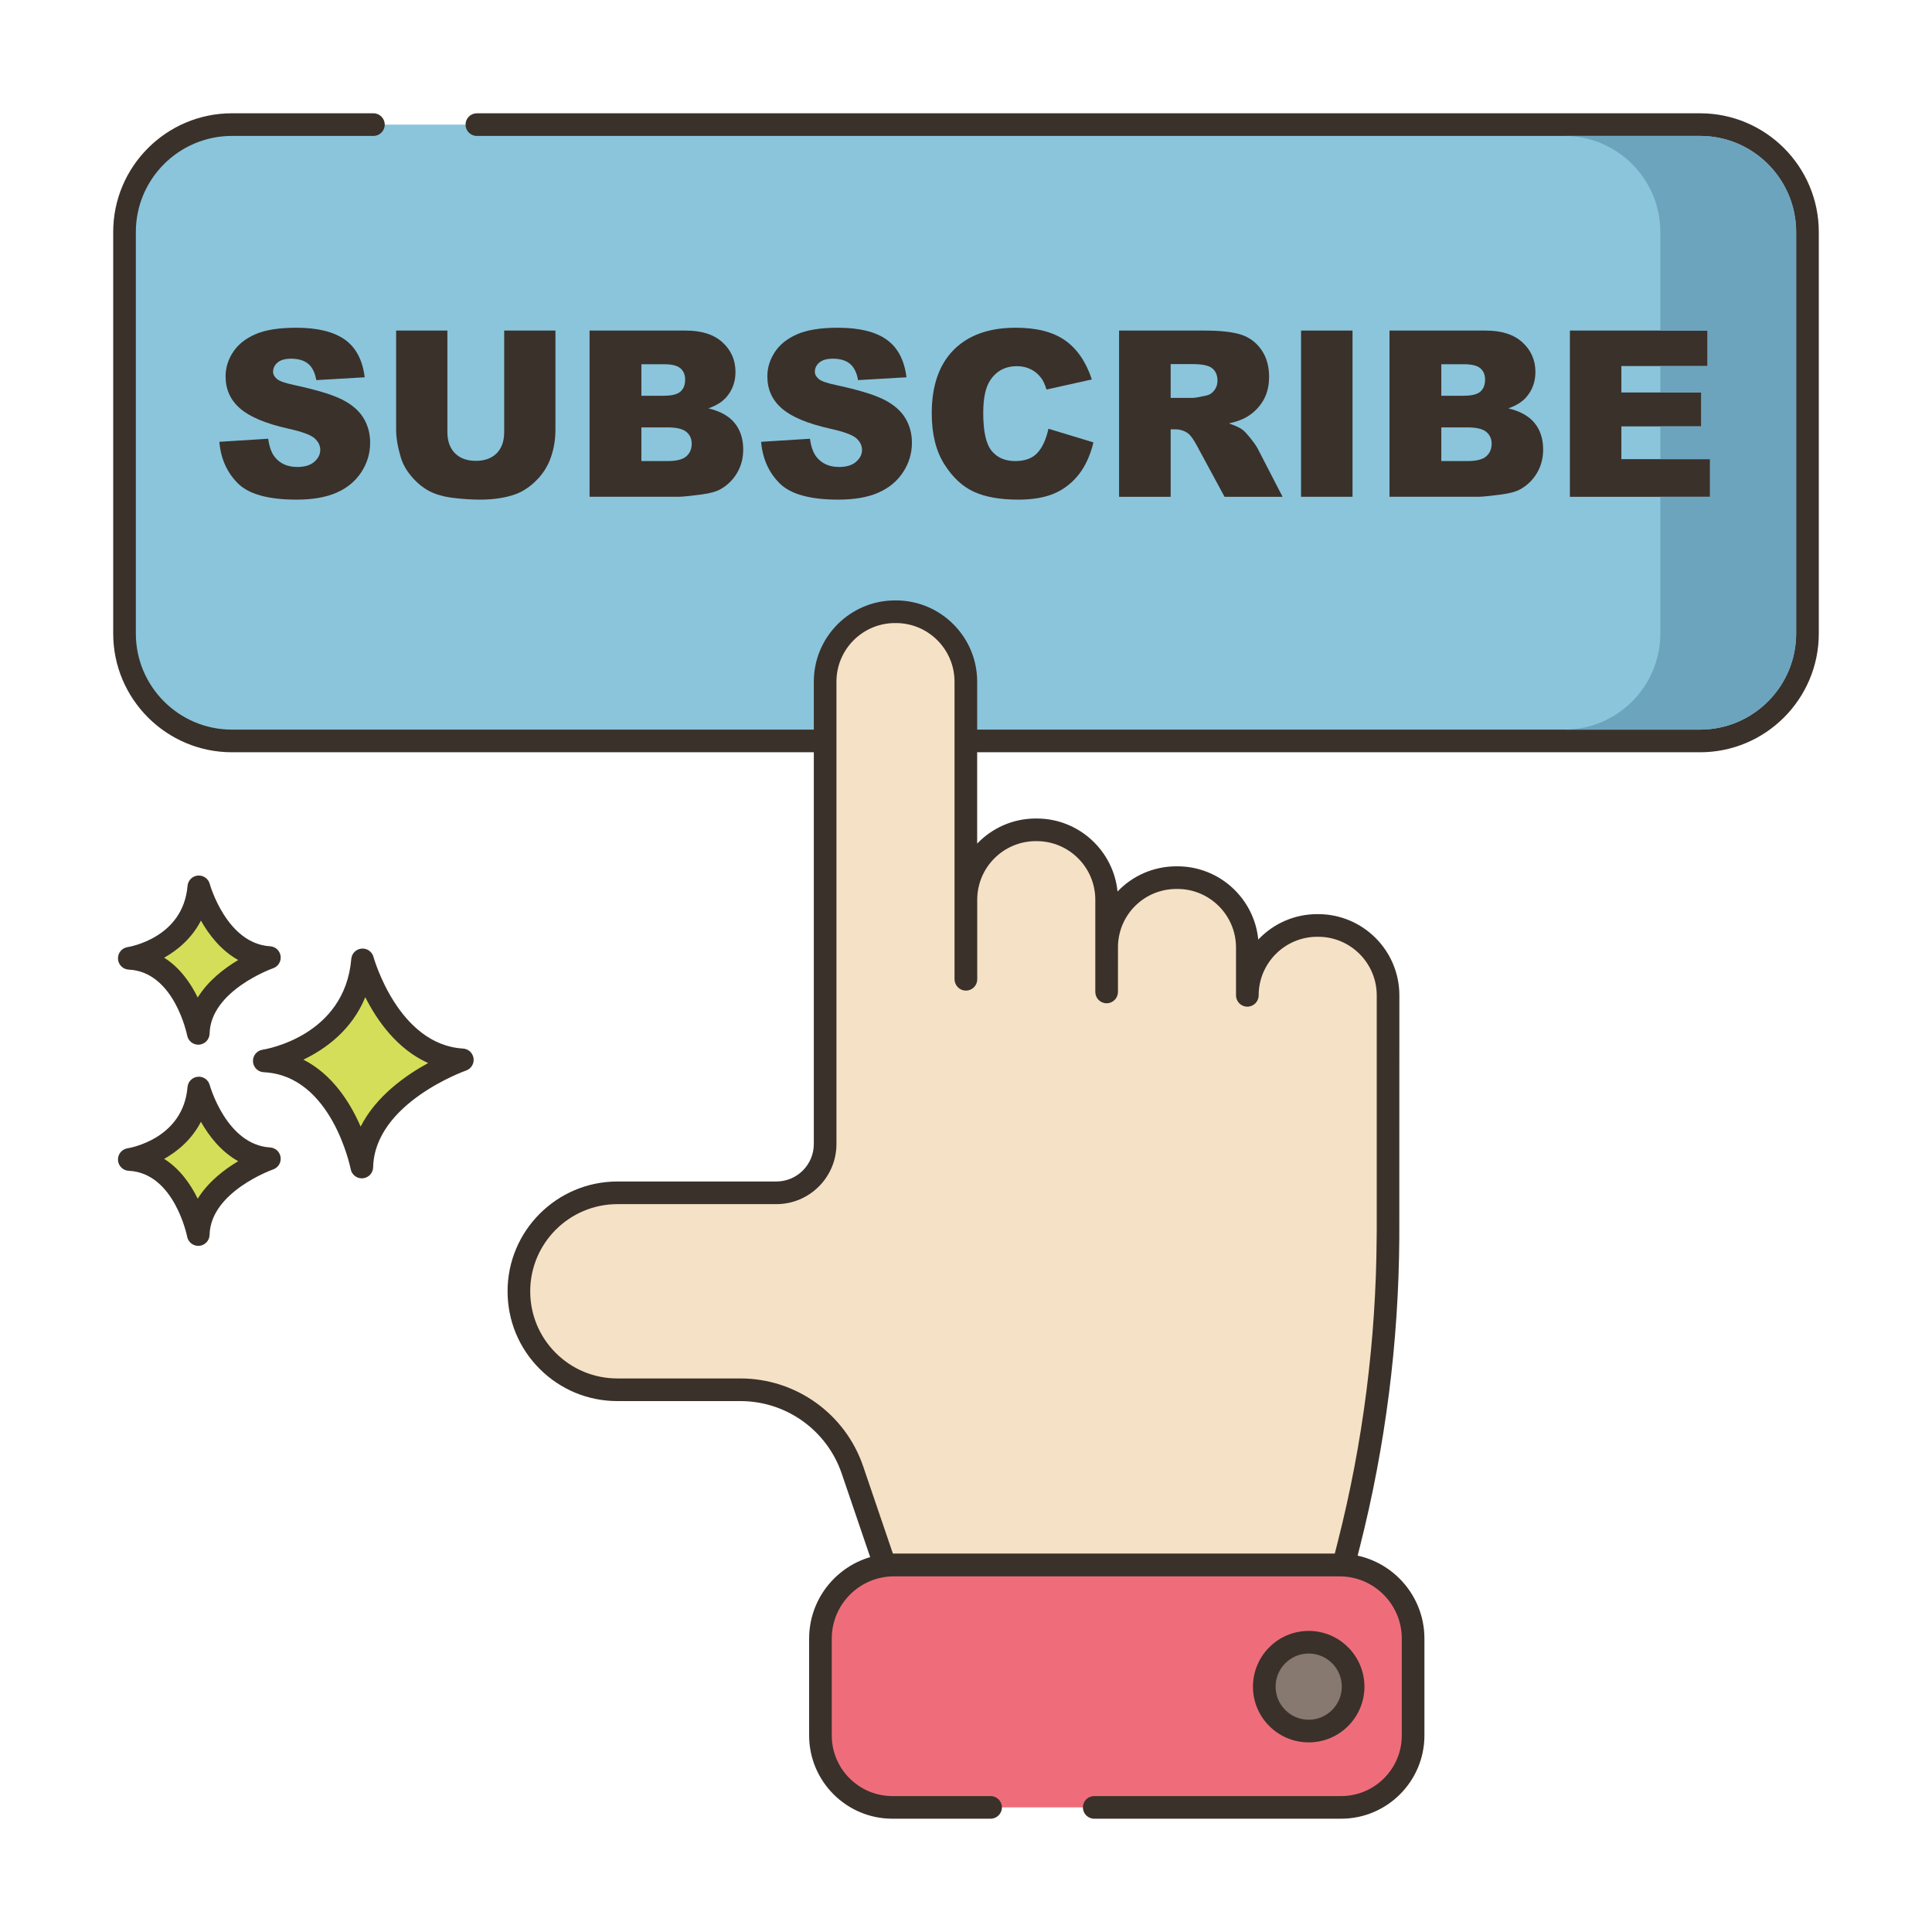
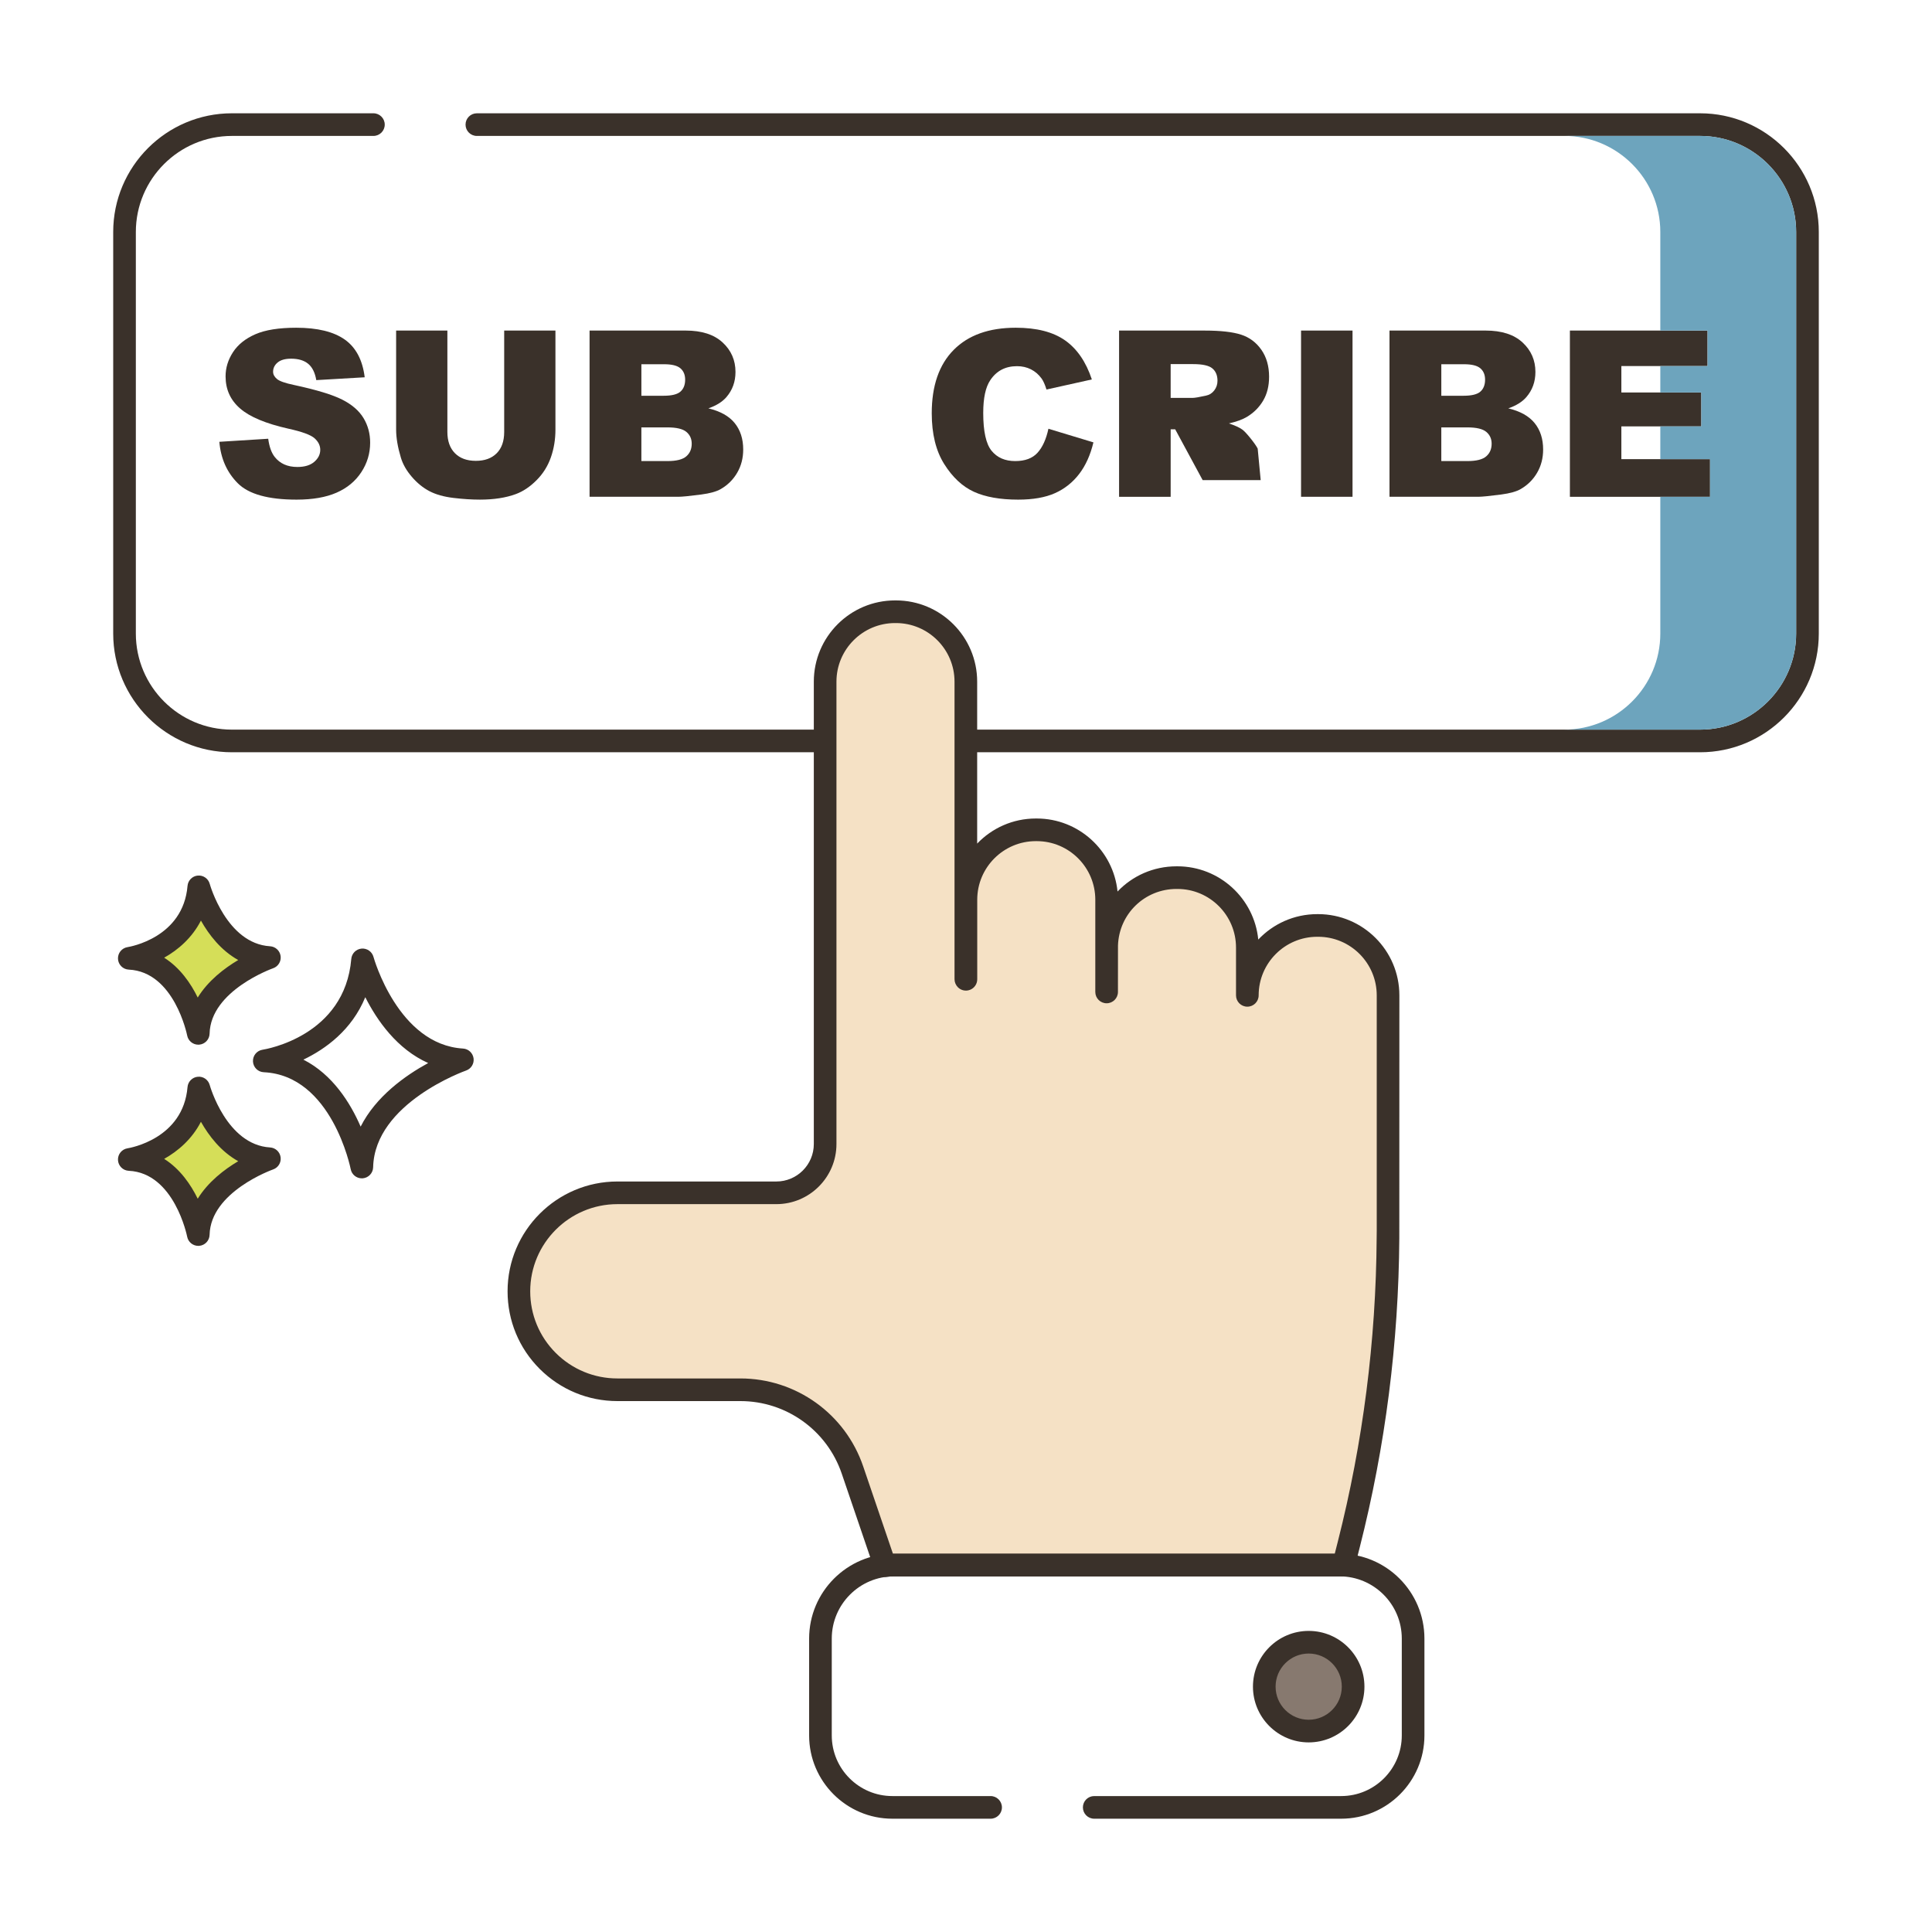
<svg xmlns="http://www.w3.org/2000/svg" id="Layer_1" height="512" viewBox="0 0 256 256" width="512">
-   <path d="m225.273 16.512h-194.545c-7.858 0-14.228 6.37-14.228 14.227v53.212c0 7.858 6.37 14.228 14.228 14.228h194.545c7.858 0 14.227-6.37 14.227-14.228v-53.212c0-7.857-6.37-14.227-14.227-14.227z" fill="#8ac5dc" />
  <g fill="#3a312a">
    <path d="m225.273 15.012h-162.086c-.829 0-1.5.672-1.5 1.5s.671 1.5 1.5 1.5h162.086c7.018 0 12.727 5.71 12.727 12.728v53.212c0 7.018-5.709 12.728-12.727 12.728h-194.545c-7.018-.001-12.728-5.711-12.728-12.729v-53.212c0-7.018 5.71-12.728 12.728-12.728h18.752c.829 0 1.5-.672 1.5-1.5s-.671-1.5-1.5-1.5h-18.752c-8.673.001-15.728 7.056-15.728 15.728v53.212c0 8.672 7.055 15.728 15.728 15.728h194.545c8.672 0 15.727-7.056 15.727-15.728v-53.212c0-8.672-7.055-15.727-15.727-15.727z" />
    <path d="m48.169 55.4c-.586-.972-1.522-1.785-2.81-2.441s-3.418-1.305-6.393-1.945c-1.202-.251-1.963-.521-2.284-.812-.331-.28-.496-.596-.496-.946 0-.481.2-.889.601-1.225.4-.336.997-.504 1.788-.504.961 0 1.715.226 2.261.677.546.45.904 1.172 1.074 2.163l6.415-.375c-.281-2.284-1.16-3.949-2.637-4.996-1.478-1.046-3.624-1.57-6.438-1.57-2.293 0-4.099.288-5.416.864s-2.304 1.367-2.96 2.374-.984 2.076-.984 3.207c0 1.724.641 3.141 1.923 4.252 1.272 1.112 3.4 2.004 6.385 2.675 1.823.4 2.985.826 3.486 1.277.5.45.751.961.751 1.532 0 .601-.263 1.129-.789 1.585s-1.275.684-2.246.684c-1.302 0-2.304-.445-3.005-1.337-.431-.551-.716-1.353-.856-2.404l-6.475.405c.19 2.224 1.006 4.057 2.449 5.499 1.442 1.442 4.036 2.164 7.783 2.164 2.133 0 3.901-.309 5.303-.925 1.402-.615 2.494-1.52 3.275-2.711.781-1.192 1.172-2.494 1.172-3.906.002-1.203-.291-2.289-.877-3.261z" />
    <path d="m66.807 43.801v13.435c0 1.222-.333 2.164-.999 2.83-.666.665-1.585.998-2.757.998-1.182 0-2.106-.338-2.772-1.013-.666-.676-.999-1.614-.999-2.815v-13.435h-6.791v13.122c0 1.081.21 2.322.631 3.724.261.871.744 1.717 1.45 2.537.706.821 1.485 1.454 2.336 1.899.852.445 1.911.743 3.178.894s2.437.226 3.508.226c1.853 0 3.44-.246 4.763-.736.951-.35 1.86-.958 2.727-1.824.866-.865 1.502-1.876 1.908-3.032s.608-2.385.608-3.687v-13.123z" />
    <path d="m97.358 56.069c-.746-.927-1.911-1.58-3.493-1.961 1.042-.36 1.833-.852 2.374-1.473.811-.932 1.217-2.048 1.217-3.351 0-1.552-.568-2.854-1.705-3.906-1.137-1.051-2.767-1.577-4.89-1.577h-12.741v22.025h11.749c.5 0 1.518-.1 3.05-.301 1.152-.15 2.013-.391 2.584-.721.921-.531 1.647-1.252 2.179-2.164.531-.911.796-1.938.796-3.079 0-1.401-.374-2.566-1.12-3.492zm-12.372-7.806h3.005c1.031 0 1.755.181 2.171.541.415.36.624.861.624 1.503 0 .69-.208 1.219-.624 1.585-.416.365-1.155.548-2.216.548h-2.959v-4.177zm5.949 12.207c-.481.416-1.307.624-2.479.624h-3.47v-4.462h3.456c1.192 0 2.025.197 2.502.593.476.396.713.919.713 1.57-.001.702-.241 1.26-.722 1.675z" />
-     <path d="m119.955 55.4c-.586-.972-1.522-1.785-2.81-2.441s-3.418-1.305-6.393-1.945c-1.202-.251-1.963-.521-2.284-.812-.33-.28-.496-.596-.496-.946 0-.481.2-.889.601-1.225.4-.336.997-.504 1.788-.504.961 0 1.715.226 2.261.677.546.45.904 1.172 1.074 2.163l6.416-.375c-.281-2.284-1.16-3.949-2.637-4.996-1.478-1.046-3.624-1.57-6.438-1.57-2.293 0-4.099.288-5.416.864s-2.304 1.367-2.96 2.374-.984 2.076-.984 3.207c0 1.724.641 3.141 1.923 4.252 1.272 1.112 3.4 2.004 6.385 2.675 1.823.4 2.985.826 3.486 1.277.5.45.751.961.751 1.532 0 .601-.263 1.129-.789 1.585s-1.275.684-2.246.684c-1.302 0-2.304-.445-3.005-1.337-.431-.551-.716-1.353-.856-2.404l-6.475.405c.19 2.224 1.006 4.057 2.449 5.499 1.442 1.442 4.036 2.164 7.783 2.164 2.133 0 3.901-.309 5.303-.925 1.402-.615 2.494-1.52 3.275-2.711.781-1.192 1.172-2.494 1.172-3.906 0-1.203-.292-2.289-.878-3.261z" />
    <path d="m138.922 56.812c-.3 1.393-.784 2.454-1.45 3.186-.666.731-1.65 1.097-2.952 1.097-1.342 0-2.384-.453-3.125-1.358s-1.112-2.578-1.112-5.02c0-1.971.31-3.416.932-4.337.821-1.24 2.003-1.86 3.545-1.86.681 0 1.297.141 1.848.421s1.017.681 1.397 1.201c.23.311.451.802.661 1.473l6.01-1.337c-.772-2.323-1.951-4.047-3.538-5.168-1.588-1.122-3.769-1.684-6.543-1.684-3.546 0-6.288.979-8.226 2.936s-2.907 4.757-2.907 8.4c0 2.733.551 4.975 1.652 6.727 1.102 1.752 2.412 2.976 3.929 3.671 1.518.695 3.473 1.044 5.867 1.044 1.973 0 3.598-.286 4.876-.856 1.277-.571 2.346-1.418 3.207-2.539.861-1.122 1.492-2.52 1.893-4.192z" />
-     <path d="m166.651 59.445c-.16-.321-.478-.777-.953-1.369-.476-.591-.838-.978-1.088-1.157-.371-.271-.961-.541-1.772-.813 1.012-.23 1.809-.521 2.39-.871.912-.551 1.629-1.27 2.15-2.156s.782-1.94.782-3.162c0-1.402-.341-2.592-1.021-3.568-.682-.977-1.578-1.646-2.69-2.006s-2.719-.541-4.823-.541h-11.343v22.025h6.836v-8.939h.601c.621 0 1.177.171 1.668.511.361.261.771.826 1.232 1.698l3.638 6.73h7.69zm-5.756-7.711c-.286.371-.654.602-1.104.691-.892.2-1.492.301-1.803.301h-2.87v-4.478h2.99c1.242 0 2.088.19 2.539.571.451.38.676.926.676 1.637 0 .482-.142.908-.428 1.278z" />
+     <path d="m166.651 59.445c-.16-.321-.478-.777-.953-1.369-.476-.591-.838-.978-1.088-1.157-.371-.271-.961-.541-1.772-.813 1.012-.23 1.809-.521 2.39-.871.912-.551 1.629-1.27 2.15-2.156s.782-1.94.782-3.162c0-1.402-.341-2.592-1.021-3.568-.682-.977-1.578-1.646-2.69-2.006s-2.719-.541-4.823-.541h-11.343v22.025h6.836v-8.939h.601l3.638 6.73h7.69zm-5.756-7.711c-.286.371-.654.602-1.104.691-.892.2-1.492.301-1.803.301h-2.87v-4.478h2.99c1.242 0 2.088.19 2.539.571.451.38.676.926.676 1.637 0 .482-.142.908-.428 1.278z" />
    <path d="m172.396 43.801h6.821v22.025h-6.821z" />
    <path d="m203.353 56.069c-.746-.927-1.911-1.58-3.493-1.961 1.042-.36 1.833-.852 2.374-1.473.812-.932 1.217-2.048 1.217-3.351 0-1.552-.568-2.854-1.705-3.906-1.137-1.051-2.767-1.577-4.89-1.577h-12.741v22.025h11.749c.501 0 1.518-.1 3.05-.301 1.152-.15 2.013-.391 2.584-.721.921-.531 1.647-1.252 2.179-2.164.531-.911.796-1.938.796-3.079 0-1.401-.374-2.566-1.12-3.492zm-12.372-7.806h3.005c1.031 0 1.755.181 2.171.541s.624.861.624 1.503c0 .69-.208 1.219-.624 1.585-.416.365-1.155.548-2.216.548h-2.959v-4.177zm5.949 12.207c-.48.416-1.307.624-2.479.624h-3.47v-4.462h3.456c1.192 0 2.025.197 2.501.593s.713.919.713 1.57c0 .702-.24 1.26-.721 1.675z" />
    <path d="m214.839 60.838v-4.341h10.592v-4.493h-10.592v-3.501h11.419v-4.702h-18.239v22.026h18.569v-4.989z" />
  </g>
-   <path d="m48.041 127.189c-.974 11.564-13.025 13.39-13.025 13.39 10.347.487 12.925 14.059 12.925 14.059.221-9.677 13.321-14.202 13.321-14.202-9.812-.588-13.221-13.247-13.221-13.247z" fill="#d5de58" />
  <path d="m61.353 138.938c-8.605-.515-11.832-12.024-11.863-12.141-.191-.703-.863-1.169-1.583-1.102-.725.066-1.298.642-1.359 1.367-.86 10.215-11.313 11.963-11.754 12.031-.763.116-1.313.791-1.273 1.561.04.771.657 1.385 1.427 1.421 9.028.426 11.499 12.719 11.522 12.843.137.712.759 1.218 1.472 1.218.042 0 .084-.002.126-.005.764-.064 1.357-.693 1.375-1.46.195-8.509 12.192-12.777 12.313-12.819.675-.234 1.092-.914.994-1.622-.1-.709-.684-1.25-1.397-1.292zm-13.566 10.346c-1.356-3.131-3.708-6.908-7.586-8.877 2.931-1.404 6.409-3.913 8.202-8.272 1.551 3.071 4.199 6.88 8.334 8.723-3.008 1.639-6.923 4.405-8.95 8.426z" fill="#3a312a" />
  <path d="m26.343 144.169c-.689 8.179-9.213 9.471-9.213 9.471 7.318.344 9.142 9.944 9.142 9.944.156-6.844 9.422-10.045 9.422-10.045-6.94-.415-9.351-9.37-9.351-9.37z" fill="#d5de58" />
  <path d="m35.784 152.042c-5.766-.345-7.972-8.186-7.994-8.265-.19-.702-.855-1.174-1.582-1.102-.726.065-1.299.643-1.36 1.368-.579 6.87-7.646 8.065-7.942 8.112-.763.116-1.313.791-1.273 1.561.04.771.657 1.385 1.427 1.421 6.036.284 7.724 8.645 7.739 8.727.135.712.759 1.22 1.472 1.22.042 0 .083-.002.125-.005.765-.063 1.358-.693 1.376-1.461.13-5.708 8.332-8.633 8.413-8.661.677-.234 1.094-.913.996-1.622s-.682-1.251-1.397-1.293zm-9.584 6.794c-.924-1.885-2.34-3.947-4.447-5.279 1.855-1.041 3.697-2.63 4.87-4.916 1.057 1.874 2.654 3.954 4.942 5.224-1.85 1.1-3.989 2.739-5.365 4.971z" fill="#3a312a" />
  <path d="m26.343 117.512c-.689 8.179-9.213 9.471-9.213 9.471 7.318.344 9.142 9.944 9.142 9.944.156-6.844 9.422-10.045 9.422-10.045-6.94-.416-9.351-9.37-9.351-9.37z" fill="#d5de58" />
  <path d="m35.785 125.385c-5.767-.346-7.973-8.187-7.994-8.266-.19-.702-.855-1.166-1.582-1.102-.726.065-1.299.643-1.36 1.368-.579 6.871-7.646 8.066-7.942 8.113-.763.116-1.313.791-1.273 1.561.04.771.657 1.385 1.427 1.421 6.036.284 7.724 8.645 7.739 8.727.135.712.759 1.22 1.472 1.22.042 0 .083-.002.125-.005.765-.063 1.358-.693 1.376-1.461.13-5.709 8.331-8.633 8.413-8.661.676-.233 1.094-.913.996-1.622-.099-.709-.683-1.25-1.397-1.293zm-9.585 6.794c-.924-1.886-2.34-3.947-4.447-5.279 1.856-1.041 3.697-2.63 4.871-4.917 1.057 1.874 2.655 3.955 4.942 5.225-1.851 1.1-3.99 2.738-5.366 4.971z" fill="#3a312a" />
  <path d="m174.661 122.626h-.12c-5.116 0-9.263 4.146-9.263 9.262v-6.335c0-5.116-4.146-9.263-9.263-9.263h-.12c-5.006 0-9.084 3.97-9.257 8.935-.004.102-.005 5.377-.006 6.127v-12.134c0-5.116-4.146-9.262-9.262-9.262h-.12c-5.116 0-9.262 4.146-9.262 9.262v10.542l-.009-.008v-39.431c0-5.116-4.146-9.262-9.262-9.262h-.12c-5.116 0-9.263 4.146-9.263 9.262v61.269c0 3.571-2.893 6.464-6.464 6.464h-21.057c-7.211 0-13.057 5.846-13.057 13.048 0 3.605 1.459 6.867 3.82 9.228 2.369 2.361 5.631 3.82 9.237 3.82h16.293c6.713 0 12.688 4.275 14.851 10.636l4.318 12.67c.386-.051.781-.077 1.185-.077h59.043c.18 0 .352.009.524.009l.695-2.739c3.374-13.271 5.108-26.903 5.193-40.595 0-.112.009-.215.009-.326v-31.839c-.001-5.117-4.147-9.263-9.263-9.263z" fill="#f5e1c5" />
  <path d="m174.661 121.127h-.12c-3.074 0-5.851 1.295-7.814 3.369-.533-5.44-5.133-9.705-10.71-9.705h-.12c-3.083 0-5.858 1.276-7.817 3.34-.546-5.426-5.14-9.675-10.708-9.675h-.121c-3.052 0-5.81 1.276-7.771 3.324v-21.46c0-5.934-4.828-10.762-10.762-10.762h-.12c-5.935 0-10.763 4.828-10.763 10.762v61.27c0 2.737-2.227 4.964-4.964 4.964h-21.058c-8.027 0-14.557 6.526-14.557 14.548 0 3.889 1.513 7.543 4.262 10.291 2.756 2.746 6.412 4.258 10.295 4.258h16.293c6.077 0 11.474 3.865 13.431 9.619l4.318 12.671c.209.614.785 1.017 1.419 1.017.066 0 .133-.004.2-.014.316-.042.648-.063.985-.063h59.043l.524.008c.686 0 1.285-.466 1.454-1.131l.695-2.738c3.39-13.335 5.153-27.114 5.24-40.964l.009-32.166c-.001-5.935-4.829-10.763-10.763-10.763zm7.762 42.072-.009.846c-.086 13.598-1.817 27.135-5.148 40.235l-.406 1.6h-58.402c-.046 0-.091 0-.137.001l-3.945-11.578c-2.37-6.97-8.909-11.652-16.27-11.652h-16.293c-3.084 0-5.988-1.201-8.176-3.381-2.18-2.18-3.381-5.081-3.381-8.168 0-6.367 5.185-11.548 11.557-11.548h21.057c4.391 0 7.964-3.572 7.964-7.964v-61.27c0-4.28 3.482-7.762 7.763-7.762h.12c4.28 0 7.762 3.481 7.762 7.762v39.431c0 .397.167.788.448 1.069.428.429 1.073.558 1.635.325.561-.232.926-.779.926-1.386v-10.541c0-4.28 3.482-7.763 7.762-7.763h.121c4.28 0 7.762 3.482 7.762 7.763v12.221c0 .828.671 1.5 1.5 1.5s1.5-.672 1.5-1.5v-.003c0-.189.002-5.906.005-6.159.146-4.197 3.554-7.486 7.758-7.486h.12c4.28 0 7.762 3.482 7.762 7.763v6.335c0 .828.671 1.5 1.5 1.5s1.5-.672 1.5-1.5c0-4.28 3.483-7.762 7.763-7.762h.12c4.28 0 7.763 3.481 7.763 7.762v31.31z" fill="#3a312a" />
-   <path d="m177.499 207.375h-59.041c-5.382 0-9.745 4.363-9.745 9.745v12.835c0 5.265 4.268 9.533 9.533 9.533h59.464c5.265 0 9.533-4.268 9.533-9.533v-12.835c.001-5.382-4.362-9.745-9.744-9.745z" fill="#ef6d7a" />
  <path d="m177.499 205.875h-59.041c-6.2 0-11.245 5.045-11.245 11.245v12.835c0 6.084 4.95 11.033 11.033 11.033h13.014c.829 0 1.5-.672 1.5-1.5s-.671-1.5-1.5-1.5h-13.014c-4.43 0-8.033-3.604-8.033-8.033v-12.835c0-4.546 3.699-8.245 8.245-8.245h59.041c4.546 0 8.245 3.699 8.245 8.245v12.835c0 4.43-3.603 8.033-8.033 8.033h-32.722c-.829 0-1.5.672-1.5 1.5s.671 1.5 1.5 1.5h32.722c6.083 0 11.033-4.949 11.033-11.033v-12.835c0-6.2-5.044-11.245-11.245-11.245z" fill="#3a312a" />
  <ellipse cx="173.409" cy="223.489" fill="#87796f" rx="5.886" ry="5.886" transform="matrix(.987 -.16 .16 .987 -33.56 30.663)" />
  <path d="m173.409 216.103c-4.073 0-7.386 3.313-7.386 7.387 0 4.072 3.313 7.386 7.386 7.386s7.386-3.313 7.386-7.386c-.001-4.074-3.314-7.387-7.386-7.387zm0 11.772c-2.419 0-4.386-1.968-4.386-4.386 0-2.419 1.968-4.387 4.386-4.387s4.386 1.968 4.386 4.387c-.001 2.418-1.968 4.386-4.386 4.386z" fill="#3a312a" />
  <path d="m225.27 18.008h-18c7.02 0 12.73 5.71 12.73 12.73v13.06h6.26v4.71h-6.26v3.5h5.43v4.49h-5.43v4.34h6.59v4.99h-6.59v18.12c0 7.02-5.71 12.73-12.73 12.73h18c7.02 0 12.73-5.71 12.73-12.73v-53.21c0-7.02-5.71-12.73-12.73-12.73z" fill="#6da4bd" />
</svg>